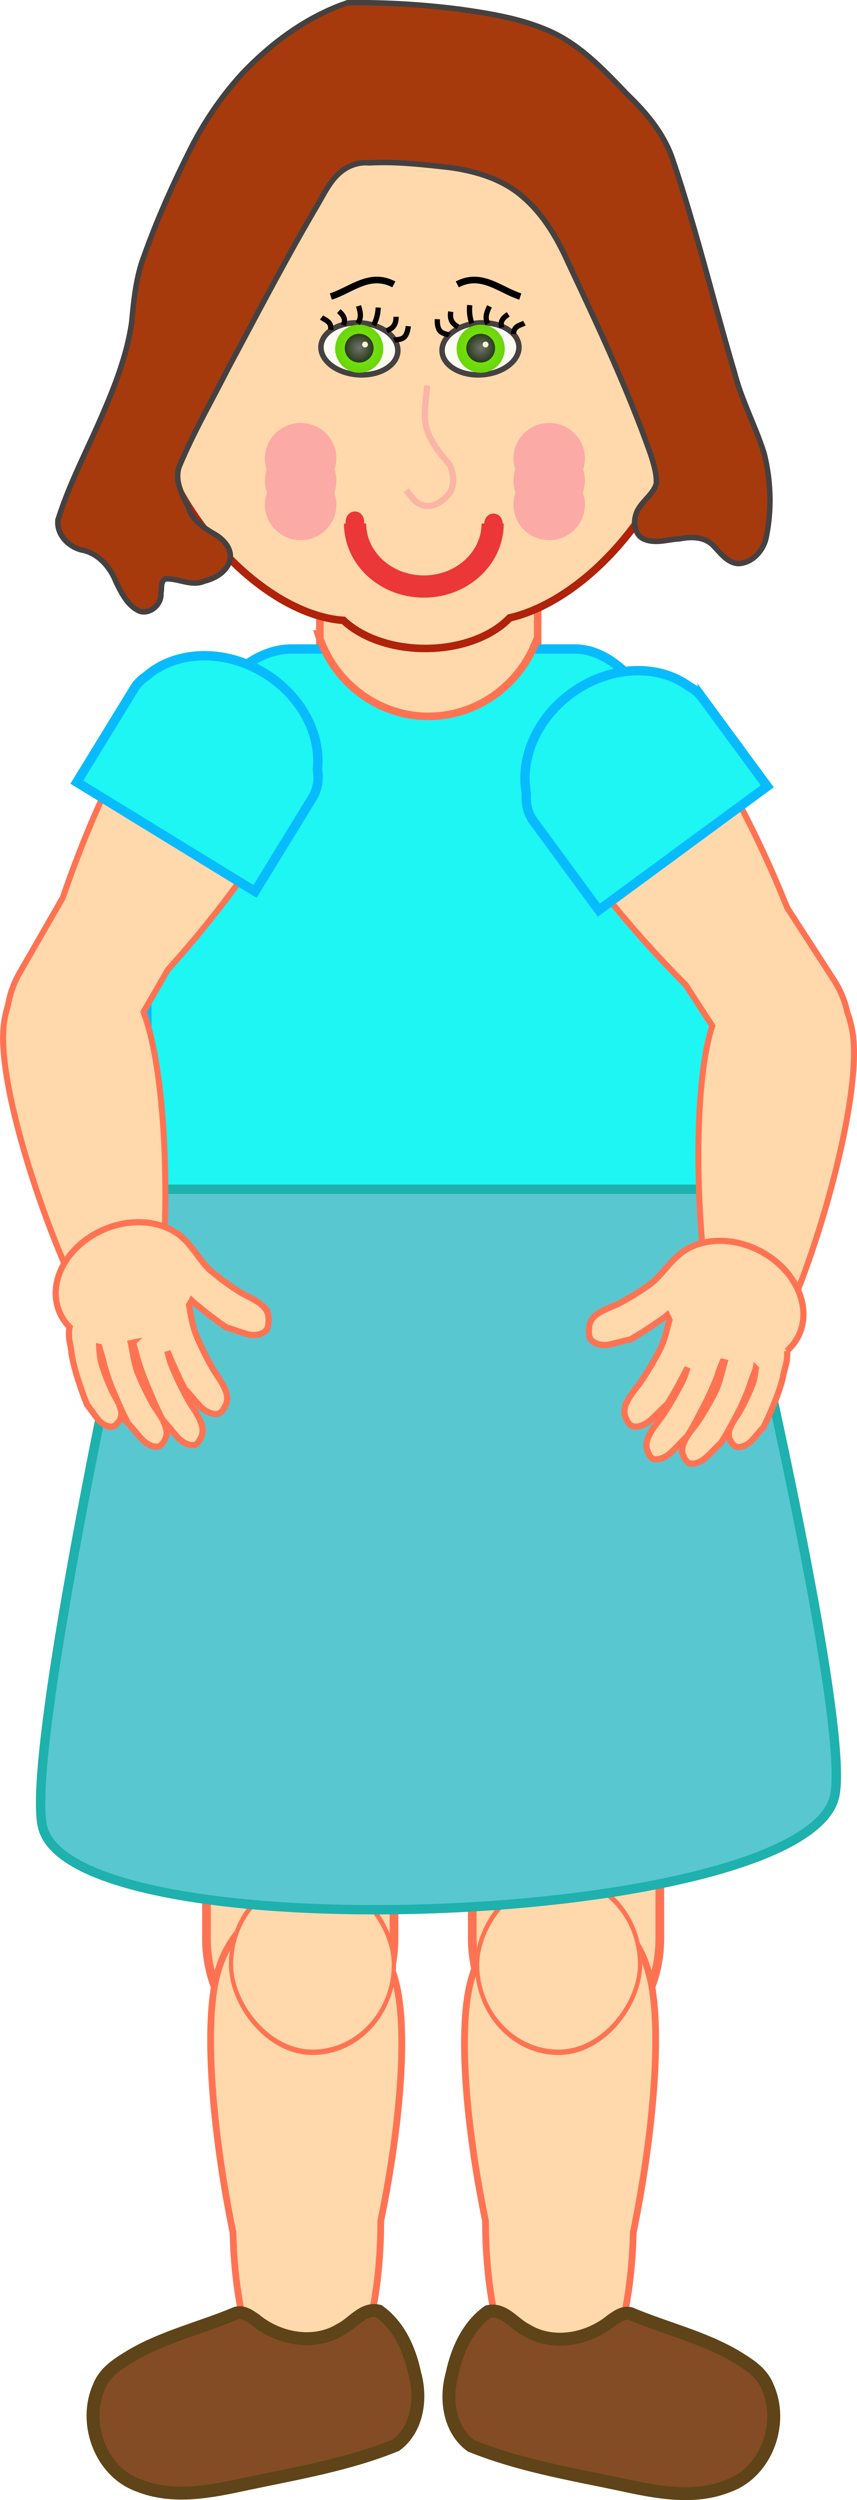
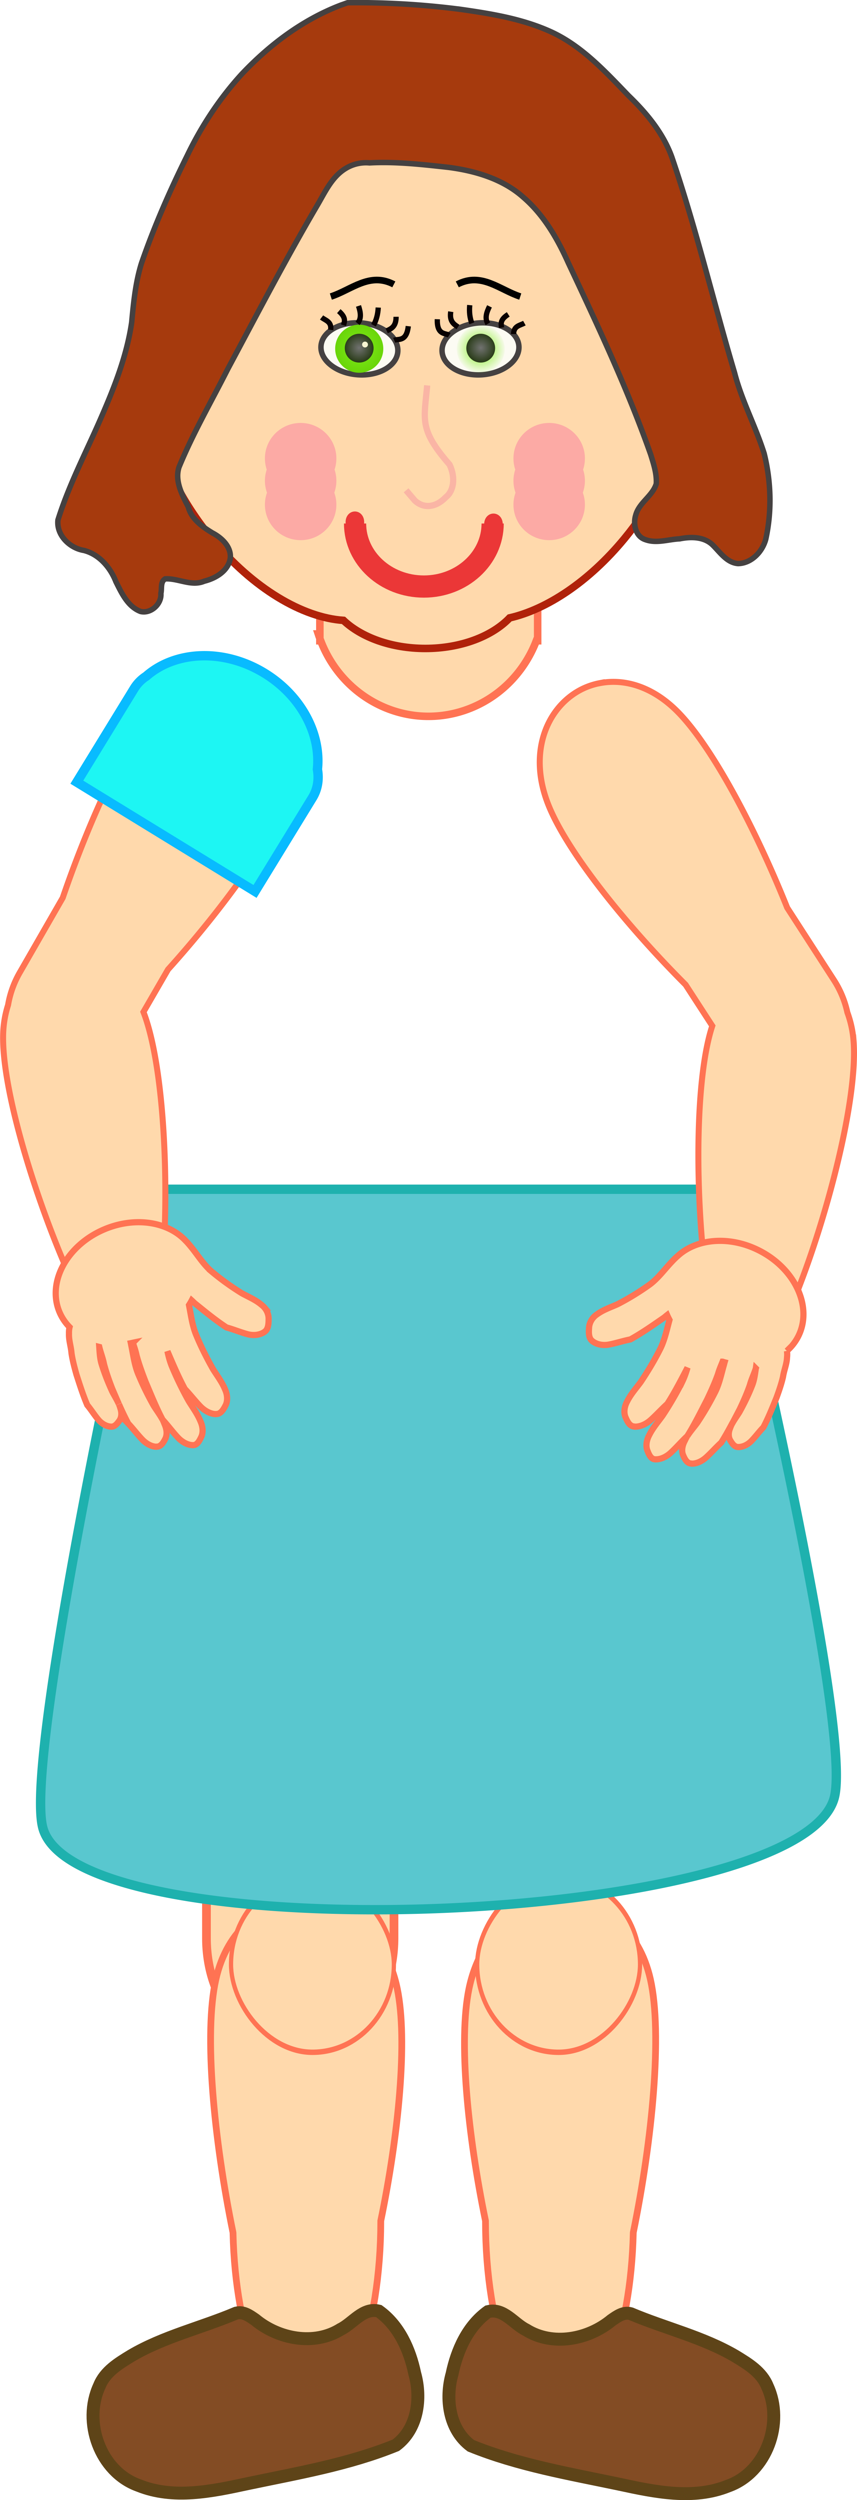
<svg xmlns="http://www.w3.org/2000/svg" viewBox="0 0 137.33 400.42">
  <defs>
    <filter id="a" height="1.248" width="1.209" y="-.124" x="-.105" color-interpolation-filters="sRGB">
      <feGaussianBlur stdDeviation="1.446" />
    </filter>
    <filter id="b" height="1.248" width="1.209" y="-.124" x="-.105" color-interpolation-filters="sRGB">
      <feGaussianBlur stdDeviation="1.446" />
    </filter>
    <filter id="c" height="3.072" width="1.428" y="-1.036" x="-.214" color-interpolation-filters="sRGB">
      <feGaussianBlur stdDeviation="5.261" />
    </filter>
    <filter id="d" height="2.524" width="1.315" y="-.762" x="-.157" color-interpolation-filters="sRGB">
      <feGaussianBlur stdDeviation="3.868" />
    </filter>
    <filter id="e" height="2.524" width="1.315" y="-.762" x="-.157" color-interpolation-filters="sRGB">
      <feGaussianBlur stdDeviation="3.868" />
    </filter>
    <radialGradient id="f" gradientUnits="userSpaceOnUse" cy="-141.39" cx="-196.12" gradientTransform="matrix(1 0 0 1.029 0 4.086)" r="4.325">
      <stop stop-color="#7eec1a" offset="0" />
      <stop stop-color="#7eec1a" stop-opacity="0" offset="1" />
    </radialGradient>
    <radialGradient id="g" gradientUnits="userSpaceOnUse" cy="-146.89" cx="-150.5" gradientTransform="matrix(1 0 0 .917 0 -12.241)" r="3">
      <stop stop-color="#717270" offset="0" />
      <stop stop-color="#717270" stop-opacity="0" offset="1" />
    </radialGradient>
  </defs>
  <g transform="translate(-245.65 -389.83)">
    <g stroke="#ff7353" fill="#ffd9ac" transform="translate(463.17 637.34) scale(.851)">
      <path stroke-width="1.64" d="M-200.21-28.403c-8.981.31-17.613 6.522-20.394 18.892-2.912 12.953-.597 38.032 3.875 60.31v23.155c0 11.9 7.852 21.46 17.633 21.46 9.781 0 17.681-9.56 17.681-21.46V53.415c4.898-21.967 7.693-47.2 4.942-60.601-2.945-14.341-13.558-21.568-23.737-21.218z" />
      <path stroke-width="1.27" d="M-199.13 67.038c-6.953.24-13.673 5.05-15.826 14.626-2.297 10.216-.365 30.184 3.225 47.667.002.012-.002.025 0 .038.445 19.319 6.5 34.653 13.914 34.653 7.703 0 13.914-16.524 13.914-36.903 3.35-16.193 5.11-33.932 3.113-43.654-2.28-11.103-10.459-16.698-18.339-16.426z" />
      <rect ry="16.875" rx="17.658" transform="matrix(.925 0 0 1.181 -12.598 -17.37)" height="27.986" filter="url(#a)" width="33.152" y="67.499" x="-215.68" stroke-width=".862" />
    </g>
    <g stroke="#ff7353" fill="#ffd9ac" transform="translate(463.17 637.34) scale(.851)">
-       <path stroke-width="1.64" d="M-147.88-28.403c8.981.31 17.613 6.522 20.394 18.892 2.912 12.953.597 38.032-3.875 60.31v23.155c0 11.9-7.852 21.46-17.633 21.46-9.781 0-17.681-9.56-17.681-21.46V53.415c-4.898-21.967-7.693-47.2-4.942-60.601 2.945-14.341 13.558-21.568 23.737-21.218z" />
      <path stroke-width="1.27" d="M-148.96 67.038c6.953.24 13.673 5.05 15.826 14.626 2.297 10.216.365 30.184-3.225 47.667-.002.012.002.025 0 .038-.445 19.319-6.5 34.653-13.914 34.653-7.703 0-13.914-16.524-13.914-36.903-3.35-16.193-5.11-33.932-3.113-43.654 2.28-11.103 10.459-16.698 18.339-16.426z" />
      <rect ry="16.875" rx="17.658" transform="matrix(-.925 0 0 1.181 -12.598 -17.37)" height="27.986" filter="url(#b)" width="33.152" y="67.499" x="132.42" stroke-width=".862" />
    </g>
    <g stroke="#5e4418" stroke-width="2.432" fill="#834c24">
      <path d="M283.437 760.322c-5.539 2.341-11.525 3.724-16.756 6.8-2.009 1.227-4.19 2.534-5.103 4.83-2.69 5.796.106 13.72 6.257 15.937 5.61 2.269 11.767.957 17.456-.27 8.013-1.686 16.17-3.062 23.793-6.16 3.504-2.59 4.143-7.534 3.023-11.496-.797-3.81-2.513-7.667-5.761-9.993-2.512-.596-4.099 1.928-6.099 2.923-4.255 2.658-9.968 1.553-13.697-1.532-.896-.622-1.964-1.407-3.112-1.039zM346.76 760.407c5.539 2.342 11.525 3.725 16.756 6.8 2.009 1.227 4.19 2.534 5.103 4.83 2.69 5.796-.106 13.72-6.257 15.937-5.61 2.269-11.767.957-17.456-.27-8.013-1.686-16.17-3.062-23.793-6.16-3.504-2.59-4.143-7.534-3.023-11.496.797-3.81 2.513-7.666 5.761-9.992 2.512-.597 4.099 1.927 6.099 2.922 4.255 2.658 9.968 1.553 13.697-1.532.896-.622 1.964-1.407 3.112-1.039z" stroke-width="2.07" />
    </g>
-     <rect rx="23.228" ry="50.237" height="115.98" width="91.776" stroke="#08bbff" y="493.77" x="269.19" stroke-width="1.5" fill="#1df6f3" />
    <path stroke="#ff7353" stroke-width="1.206" fill="#ffd9ac" d="M296.907 478.836v12.53h-.266c.077.242.18.48.266.717v.373h.133c3.589 9.365 13.67 14.32 23.064 11.146 5.255-1.776 9.464-5.856 11.491-11.146h.213v-13.62h-34.9z" />
    <path stroke="#b0220a" stroke-width="1.206" fill="#ffd9ac" d="M313.805 391.536c-23.506 0-42.563 19.056-42.563 42.563 0 2.76.27 5.446.772 8.06-5.397 7.302-2.182 22.118 7.581 33.944 6.59 7.983 14.54 12.638 21.095 13.088 2.859 2.707 7.662 4.496 13.115 4.496 5.719 0 10.719-1.964 13.514-4.895 5.954-1.363 12.683-5.786 18.382-12.689 8.545-10.35 12.05-22.97 9.177-30.858.966-3.56 1.49-7.279 1.49-11.146 0-23.507-19.056-42.563-42.563-42.563z" />
    <g transform="matrix(.851 0 0 .851 362.106 591.21)" filter="url(#c)" stroke="#fcaaa5" stroke-width=".626" fill="#fcaaa5">
      <path transform="matrix(2.031 0 0 1.875 232.54 115.01)" d="M-151-136.89c0 1.795-1.343 3.25-3 3.25s-3-1.455-3-3.25 1.343-3.25 3-3.25 3 1.455 3 3.25z" />
      <path transform="matrix(2.031 0 0 1.875 279.34 115.01)" d="M-151-136.89c0 1.795-1.343 3.25-3 3.25s-3-1.455-3-3.25 1.343-3.25 3-3.25 3 1.455 3 3.25z" />
    </g>
    <g transform="matrix(.851 0 0 .851 362.106 583.804)" filter="url(#d)" stroke="#fcaaa5" stroke-width=".626" fill="#fcaaa5">
      <path transform="matrix(2.031 0 0 1.875 232.54 115.01)" d="M-151-136.89c0 1.795-1.343 3.25-3 3.25s-3-1.455-3-3.25 1.343-3.25 3-3.25 3 1.455 3 3.25z" />
      <path transform="matrix(2.031 0 0 1.875 279.34 115.01)" d="M-151-136.89c0 1.795-1.343 3.25-3 3.25s-3-1.455-3-3.25 1.343-3.25 3-3.25 3 1.455 3 3.25z" />
    </g>
    <g transform="matrix(.851 0 0 .851 362.106 587.38)" filter="url(#e)" stroke="#fcaaa5" stroke-width=".626" fill="#fcaaa5">
      <path transform="matrix(2.031 0 0 1.875 232.54 115.01)" d="M-151-136.89c0 1.795-1.343 3.25-3 3.25s-3-1.455-3-3.25 1.343-3.25 3-3.25 3 1.455 3 3.25z" />
      <path transform="matrix(2.031 0 0 1.875 279.34 115.01)" d="M-151-136.89c0 1.795-1.343 3.25-3 3.25s-3-1.455-3-3.25 1.343-3.25 3-3.25 3 1.455 3 3.25z" />
    </g>
    <path d="M309.396 446.163c-.172 2.29-3.066 3.939-6.465 3.684s-6.015-2.319-5.843-4.608 3.066-3.94 6.465-3.684 6.015 2.318 5.843 4.608z" stroke="#454141" stroke-width=".877" fill="#fcfbf3" />
    <path fill="#69d408" d="M307.056 445.968a3.852 3.852 0 11-7.684-.577 3.852 3.852 0 017.684.577z" />
    <path transform="matrix(.931 .07 -.068 .904 476.27 587.198)" fill="url(#f)" d="M-192-141.39c0 2.347-1.847 4.25-4.125 4.25s-4.125-1.903-4.125-4.25 1.847-4.25 4.125-4.25 4.125 1.903 4.125 4.25z" />
    <path fill="#2a3c19" d="M305.507 445.764a2.306 2.306 0 11-4.6-.345 2.306 2.306 0 014.6.345z" />
    <path transform="matrix(.767 .058 -.063 .836 409.364 577.11)" fill="url(#g)" d="M-147.5-146.89c0 1.519-1.343 2.75-3 2.75s-3-1.231-3-2.75 1.343-2.75 3-2.75 3 1.231 3 2.75z" />
    <path fill="#f7f6d2" d="M304.609 445.046a.468.468 0 11-.934-.07.468.468 0 01.934.07z" />
    <g>
      <path d="M316.493 446.163c.172 2.29 3.067 3.939 6.466 3.684s6.015-2.319 5.843-4.608-3.067-3.94-6.466-3.684-6.015 2.318-5.843 4.608z" stroke="#454141" stroke-width=".877" fill="#fcfbf3" />
-       <path fill="#69d408" d="M318.834 445.968a3.852 3.852 0 107.683-.577 3.852 3.852 0 00-7.683.577z" />
      <path transform="rotate(175.705 63.8 296.404) scale(.934 -.906)" fill="url(#f)" d="M-192-141.39c0 2.347-1.847 4.25-4.125 4.25s-4.125-1.903-4.125-4.25 1.847-4.25 4.125-4.25 4.125 1.903 4.125 4.25z" />
      <g>
        <path fill="#2a3c19" d="M320.383 445.764a2.306 2.306 0 104.6-.345 2.306 2.306 0 00-4.6.345z" />
        <path transform="matrix(-.767 .058 .063 .836 216.526 577.11)" fill="url(#g)" d="M-147.5-146.89c0 1.519-1.343 2.75-3 2.75s-3-1.231-3-2.75 1.343-2.75 3-2.75 3 1.231 3 2.75z" />
      </g>
-       <path fill="#f7f6d2" d="M322.99 445.044a.468.468 0 10.934-.07.468.468 0 00-.934.07z" />
    </g>
    <g stroke="#090101" stroke-width=".992" fill="none">
      <path d="M298.64 442.66c.169-1.32-.809-1.49-1.459-1.99M300.693 441.919c.195-.625.42-1.242-.753-2.258M302.95 441.62c.669-.808.472-1.79.15-2.795M305.508 441.919c.452-.819.702-1.763.753-2.833M307.615 442.82c.77-.35 1.52-.728 1.505-2.256M308.819 444.328c.633-.277 1.969.313 2.257-2.258" stroke-width=".844" />
    </g>
    <g stroke="#090101" stroke-width=".992" fill="none">
      <path d="M327.95 443.334c.022-1.329 1.014-1.357 1.73-1.757M326.025 442.305c-.104-.647-.237-1.29 1.07-2.125M323.834 441.684c-.545-.896-.208-1.839.255-2.788M321.26 441.61c-.33-.875-.441-1.846-.336-2.912M319.044 442.198c-.71-.457-1.399-.941-1.163-2.45M317.636 443.515c-.587-.365-1.994.026-1.908-2.56" stroke-width=".844" />
    </g>
    <g>
      <g stroke="#eb3737">
        <path stroke-width="3.558" fill="none" d="M324.595 473.676c0 5.575-4.936 10.095-11.024 10.095-6.087 0-11.023-4.52-11.023-10.095" />
        <path stroke-width=".992" transform="matrix(.497 0 0 .903 317.892 671.085)" fill="#eb3737" d="M16.25-218.51c0 .76-1.12 1.375-2.5 1.375s-2.5-.616-2.5-1.375 1.12-1.375 2.5-1.375 2.5.616 2.5 1.375z" />
        <path stroke-width=".992" transform="matrix(.497 0 0 .903 295.685 670.75)" fill="#eb3737" d="M16.25-218.51c0 .76-1.12 1.375-2.5 1.375s-2.5-.616-2.5-1.375 1.12-1.375 2.5-1.375 2.5.616 2.5 1.375z" />
      </g>
    </g>
    <path stroke="#fab5a5" stroke-width=".999" fill="none" d="M314.103 451.558c-.48 5.526-1.356 7.003 3.589 12.687 1.034 2.194.594 4.285-.574 5.193-1.729 1.798-3.676 1.81-4.997.56l-1.396-1.641" />
    <path stroke="#000" stroke-width="1.059" fill="none" d="M318.93 435.376c3.88-2.028 6.805.892 10.09 1.95M308.757 435.376c-3.88-2.028-6.805.892-10.09 1.95" />
    <path stroke="#454141" stroke-width=".877" fill="#a63a0d" d="M300.24 390.661c-6.07 2.317-11.387 6.321-15.828 11.013-3.557 3.891-6.483 8.337-8.764 13.086-2.774 5.586-5.281 11.316-7.321 17.211-.962 3.07-1.273 6.294-1.575 9.48-.786 5.413-2.828 10.527-5.004 15.509-2.334 5.35-5.059 10.553-6.81 16.139-.279 2.425 1.86 4.513 4.14 4.885 2.459.619 4.258 2.732 5.15 5.023.92 1.833 1.903 3.982 3.949 4.76 1.676.395 3.405-1.222 3.254-2.91.194-.773-.123-1.823.691-2.315 2.1-.118 4.188 1.253 6.252.373 1.838-.46 3.83-1.622 4.176-3.645.2-1.856-1.363-3.309-2.873-4.096-1.613-.988-3.353-2.217-3.857-4.15-.977-1.938-2.194-4.128-1.49-6.358 2.233-5.43 5.185-10.519 7.829-15.75 4.662-8.707 9.22-17.471 14.212-25.995 1.312-2.19 2.393-4.734 4.667-6.11a6.245 6.245 0 013.822-.894c4.247-.232 8.492.26 12.707.724 4.289.568 8.674 1.857 11.96 4.798 3.254 2.81 5.446 6.602 7.184 10.482 4.736 10.083 9.497 20.185 13.208 30.7.471 1.514.994 3.101.898 4.694-.612 1.976-2.758 3.008-3.298 5.028-.444 1.439-.041 3.415 1.561 3.921 1.782.653 3.662-.053 5.48-.133 1.797-.363 3.916-.366 5.312 1.007 1.173 1.162 2.254 2.816 4.052 2.957 2.155-.043 3.903-1.904 4.435-3.9 1-4.507.855-9.25-.255-13.725-1.38-4.389-3.599-8.474-4.745-12.942-3.412-11.499-6.172-23.194-10.054-34.55-1.383-3.823-4.023-7.02-6.916-9.809-3.665-3.8-7.342-7.825-12.188-10.127-4.615-2.161-9.692-2.992-14.695-3.708a130.323 130.323 0 00-18.147-1.07l-1.117.398z" />
    <path stroke="#1eb1ae" stroke-width="1.5" fill="#59c7cf" d="M271.99 580.3c-2.645 4.096-4.628 8.594-5.746 13.38h.665c-1.602 4.146-2.535 7.795-2.607 10.561-8.212 39.292-13.578 71.354-11.81 78.26 5.22 20.401 121.96 15.873 126.89-4.921 1.62-6.838-3.815-36.883-12.158-74.004-.26-4.64-2.908-11.55-6.916-19.26a173.284 173.284 0 00-2.155-4.016h-86.16z" />
    <g>
      <path stroke="#ff7353" stroke-width=".962" fill="#ffd9ac" d="M341.785 499.234c-1.29.25-2.509.706-3.622 1.368-5.046 3.005-7.868 9.974-4.656 18.089 3.001 7.583 12.52 19.356 22 28.847l4.284 6.597c-4.688 14.224-1.397 56.204 4.474 56.857 5.881.654 19.32-39.62 18.164-54.425a16.917 16.917 0 00-.994-4.588 15.598 15.598 0 00-2.151-5.178l-7.49-11.592c-5.04-12.575-12.04-25.885-17.641-31.474-4.013-4.003-8.5-5.243-12.371-4.493z" />
      <path stroke="#ff7353" stroke-width=".993" fill="#ffd9ac" d="M340.846 600.724c-.46.47-.77 1.104-.804 1.772-.053.74-.09 1.659.525 2.117l.037.038c.716.528 1.657.69 2.549.537 1.182-.217 2.335-.608 3.515-.838 1.857-1.029 3.63-2.276 5.389-3.493.17-.13.326-.274.496-.405.113.263.246.52.38.779-.42 1.512-.73 3.067-1.419 4.507-.942 1.895-2.031 3.7-3.205 5.453-.757 1.024-1.617 1.98-2.184 3.139-.43.796-.563 1.778-.217 2.535.275.637.642 1.403 1.385 1.437l.056.02c.863.034 1.778-.385 2.502-1.007.952-.837 1.795-1.793 2.74-2.64 1.191-1.87 2.208-3.84 3.23-5.81-.224.765-.481 1.513-.832 2.243a52.698 52.698 0 01-3.168 5.453c-.74 1.025-1.58 1.988-2.146 3.14-.426.792-.577 1.746-.272 2.478.24.616.556 1.366 1.254 1.378l.075.001c.81.01 1.673-.398 2.37-1.028.92-.847 1.754-1.823 2.665-2.679-.153.241-.263.487-.39.746-.394.732-.56 1.618-.25 2.31.246.581.6 1.294 1.274 1.32l.056.02c.784.028 1.615-.361 2.275-.935.87-.772 1.629-1.657 2.491-2.437.61-.96 1.174-1.974 1.71-2.979a6.1 6.1 0 00-.294.69c-.275.646-.303 1.413.057 1.977.29.476.663 1.043 1.28 1.021l.075.002c.715-.03 1.42-.395 1.955-.924.702-.71 1.284-1.523 1.979-2.24.802-1.533 1.45-3.158 2.101-4.757.399-1.098.781-2.196 1.04-3.33.157-1.042.602-2.037.641-3.092.039-.354.041-.71-.018-1.054a7.702 7.702 0 001.792-2.28c2.381-4.623-.381-10.778-6.16-13.754-4.745-2.445-10.043-1.994-13.109.81l-.02.018c-.428.367-.825.79-1.207 1.2-1.06 1.158-2.007 2.425-3.26 3.364a41.597 41.597 0 01-5.157 3.159c-1.1.5-2.285.88-3.285 1.613-.18.12-.343.248-.497.405zm20.598 7.193c.108.03.21.072.318.1-.044.149-.077.302-.12.45-.405 1.414-.693 2.858-1.34 4.207a46.175 46.175 0 01-2.934 5.044c-.52.707-1.107 1.373-1.582 2.115 1.173-1.869 2.138-3.85 3.156-5.81.646-1.354 1.274-2.736 1.77-4.144.187-.67.473-1.31.732-1.962zm5.323 1.077c-.123.865-.232 1.754-.537 2.586-.589 1.529-1.3 2.986-2.095 4.42-.387.625-.837 1.228-1.182 1.878.425-.798.832-1.583 1.248-2.385.595-1.252 1.165-2.539 1.614-3.845.243-.906.668-1.76.952-2.654z" />
-       <path stroke="#08bbff" stroke-width="1.5" fill="#1df6f3" d="M337.154 500.9c-5.583 4.103-8.213 10.511-7.146 16.056-.15 1.584.217 3.155 1.175 4.459l10.426 14.185 26.989-19.836-10.426-14.185a6.173 6.173 0 00-2.031-1.758c-.033-.025-.072-.042-.105-.066-.005-.002-.004-.01-.008-.01-5.009-3.643-12.743-3.351-18.874 1.155z" />
    </g>
    <g>
      <path stroke="#ff7353" stroke-width=".962" fill="#ffd9ac" d="M282.823 496.07c-3.65-.192-7.659 1.356-11.144 5.21-5.308 5.868-11.589 19.522-15.977 32.34l-6.882 11.967a15.63 15.63 0 00-1.876 5.202c-.448 1.4-.745 2.97-.791 4.71-.395 14.845 15.118 54.38 20.958 53.424 5.83-.953 6.937-43.049 1.526-57.014l3.94-6.808c8.981-9.964 17.883-22.21 20.492-29.937 2.791-8.27-.358-15.081-5.552-17.824a11.317 11.317 0 00-4.694-1.27z" />
      <path stroke="#ff7353" stroke-width=".993" fill="#ffd9ac" d="M288.026 599.255c.424.504.685 1.16.669 1.828-.003.742-.036 1.66-.683 2.071l-.04.036c-.754.473-1.704.562-2.581.343-1.163-.305-2.284-.78-3.442-1.099-1.776-1.165-3.45-2.542-5.112-3.888-.161-.142-.305-.297-.465-.44-.132.253-.283.5-.438.747.307 1.54.499 3.114 1.077 4.601.797 1.96 1.748 3.841 2.787 5.678.678 1.078 1.464 2.096 1.943 3.294.368.827.427 1.816.025 2.545-.321.614-.745 1.351-1.488 1.329l-.058.015c-.863-.03-1.744-.517-2.42-1.192-.886-.906-1.654-1.923-2.533-2.838-1.048-1.955-1.913-3.994-2.785-6.035.166.778.366 1.544.661 2.298a52.723 52.723 0 002.75 5.676c.66 1.077 1.427 2.1 1.904 3.292.365.822.444 1.784.085 2.491-.286.597-.657 1.32-1.354 1.28l-.075-.004c-.81-.051-1.638-.523-2.287-1.204-.852-.913-1.611-1.95-2.456-2.87.135.251.227.505.333.772.339.76.437 1.655.076 2.322-.288.561-.694 1.246-1.37 1.222l-.057.016c-.783-.033-1.582-.483-2.198-1.105-.809-.835-1.5-1.774-2.3-2.617a45.748 45.748 0 01-1.483-3.098 6.1 6.1 0 01.242.71c.226.664.196 1.432-.205 1.967-.325.452-.74.99-1.353.922l-.075-.004c-.711-.083-1.386-.5-1.88-1.068-.647-.76-1.166-1.615-1.806-2.382-.684-1.59-1.208-3.258-1.738-4.902-.314-1.124-.614-2.249-.787-3.398-.078-1.052-.447-2.077-.406-3.132-.012-.356.012-.71.097-1.05a7.7 7.7 0 01-1.616-2.408c-2.027-4.789 1.19-10.718 7.176-13.253 4.915-2.081 10.164-1.233 13.01 1.792l.019.02c.4.398.763.85 1.114 1.288.97 1.234 1.819 2.569 2.998 3.598a41.57 41.57 0 004.906 3.538c1.06.582 2.212 1.049 3.154 1.855.17.133.323.273.465.441zm-21.08 5.626c-.11.023-.216.056-.325.076.033.152.055.307.087.457.297 1.441.476 2.902 1.019 4.297a46.175 46.175 0 002.547 5.25c.465.744 1.001 1.452 1.419 2.228-1.03-1.952-1.843-4-2.71-6.032-.543-1.398-1.066-2.824-1.454-4.265-.137-.68-.374-1.341-.584-2.01zm-5.39.675c.059.872.1 1.766.342 2.619.473 1.568 1.073 3.075 1.757 4.564.34.652.743 1.288 1.039 1.962-.365-.828-.711-1.641-1.066-2.472-.5-1.293-.972-2.62-1.32-3.956-.175-.922-.535-1.805-.751-2.717z" />
      <path stroke="#08bbff" stroke-width="1.5" fill="#1df6f3" d="M288.047 497.652c5.907 3.621 9.066 9.786 8.467 15.4.282 1.567.049 3.164-.797 4.543l-9.2 15.009-28.557-17.505 9.2-15.009a6.173 6.173 0 011.876-1.922c.031-.027.069-.047.1-.074.004-.002.003-.01.006-.011 4.686-4.05 12.417-4.408 18.905-.431z" />
    </g>
  </g>
</svg>